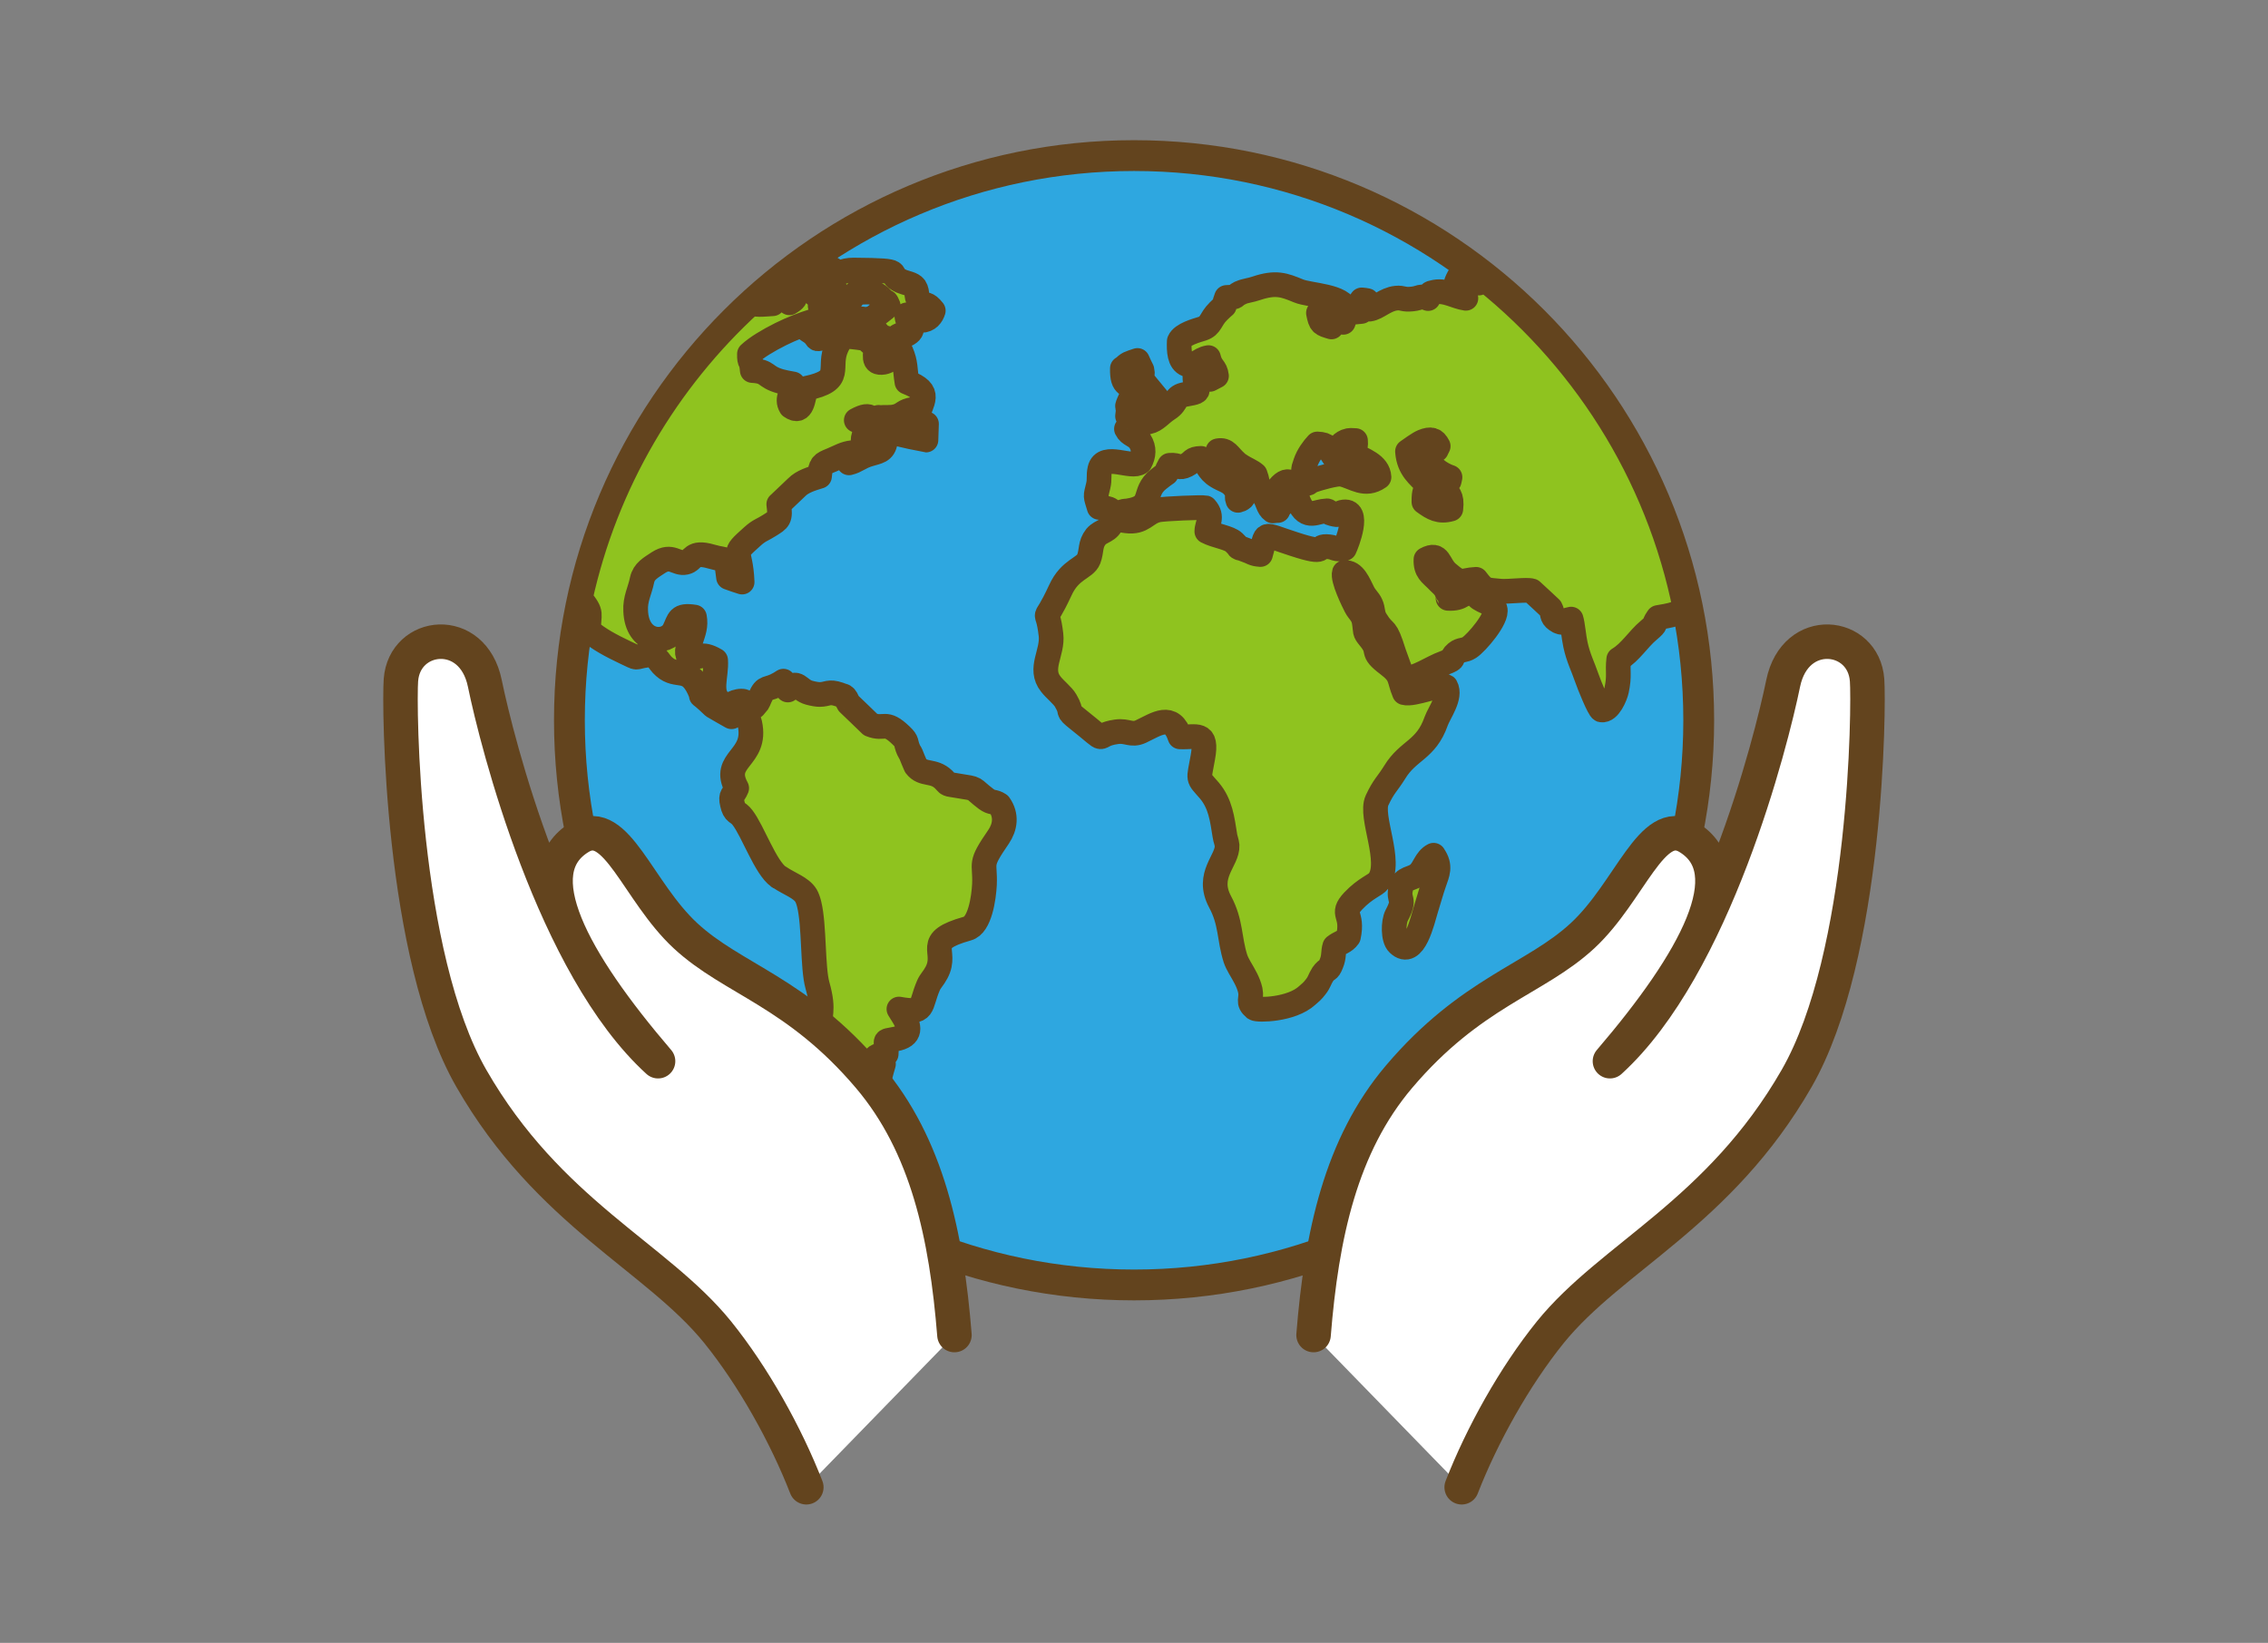
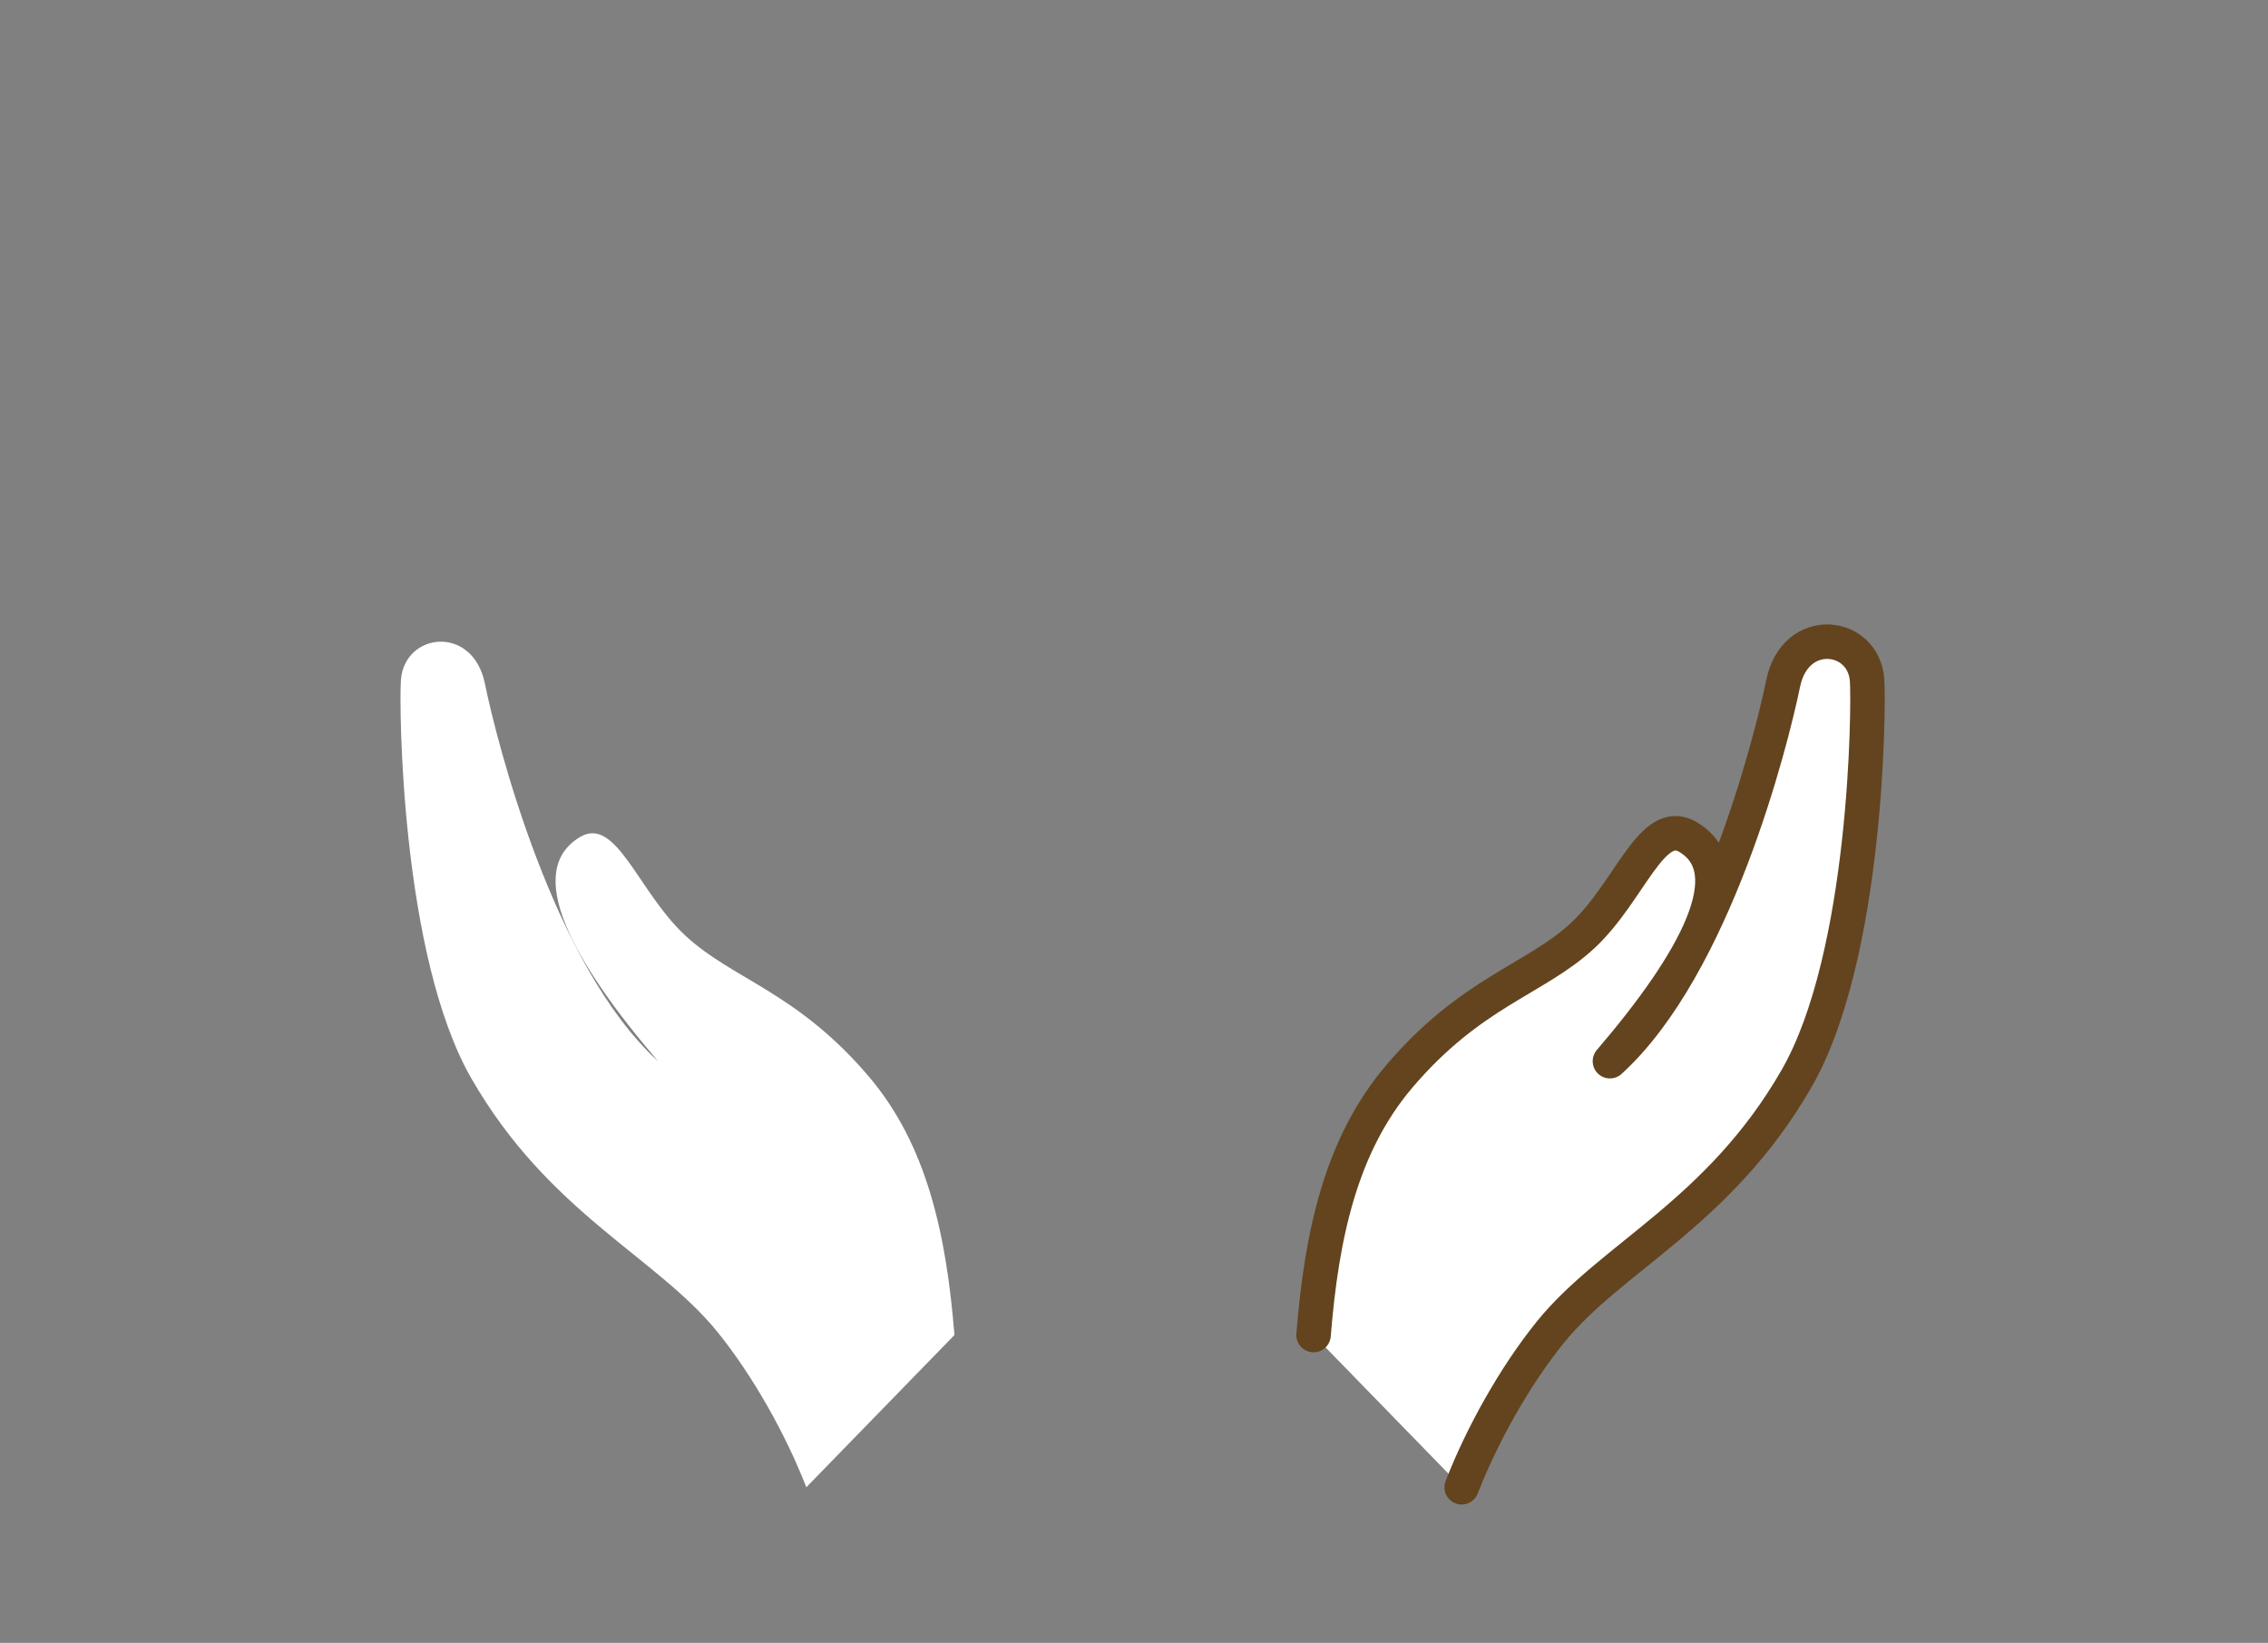
<svg xmlns="http://www.w3.org/2000/svg" id="_レイヤー_1" data-name="レイヤー 1" viewBox="0 0 167.05 121">
  <rect x="0" y="0" width="167.05" height="121" fill="#808080" stroke="none" />
  <defs>
    <style>
      .cls-1 {
        stroke-width: 2.54px;
      }

      .cls-1, .cls-2 {
        fill: none;
      }

      .cls-1, .cls-3, .cls-4 {
        stroke: #63441e;
      }

      .cls-1, .cls-4 {
        stroke-linecap: round;
        stroke-linejoin: round;
      }

      .cls-2, .cls-5 {
        stroke-width: 0px;
      }

      .cls-3 {
        fill: #2ea7e0;
        stroke-miterlimit: 10;
        stroke-width: 2.27px;
      }

      .cls-3, .cls-4 {
        fill-rule: evenodd;
      }

      .cls-4 {
        fill: #8fc31f;
        stroke-width: 1.82px;
      }

      .cls-5 {
        fill: #fff;
      }
    </style>
  </defs>
-   <rect class="cls-2" width="167.05" height="121" />
  <g>
-     <path class="cls-3" d="M83.53,11.46c22.97,0,41.59,18.62,41.59,41.59s-18.62,41.59-41.59,41.59-41.59-18.62-41.59-41.59S60.56,11.46,83.53,11.46h0Z" />
-     <path class="cls-4" d="M109.33,20.58c7.73,6.2,13.21,15.1,14.98,25.27-.13-.19-.25-.45-.38-.82-.81.27-.84.29-1.8.45l-.04.06c-.38.54.02.31-.65.88-.8.67-1.32,1.59-2.21,2.13-.11.95.08,1.16-.16,2.29-.09.42-.56,1.54-1.11,1.45-.17-.03-.91-1.85-1.08-2.35-.29-.85-.63-1.48-.84-2.46-.12-.52-.2-1.52-.32-1.88-.57.08-.55.45-1.09.06-.39-.28-.21-.45-.43-.86-.45-.43-.92-.85-1.38-1.28-.36-.12-1.74.08-2.33.02-1.05-.1-1.14-.03-1.77-.87-1.11.05-1.01.47-2.09-.46-.71-.6-.57-1.56-1.6-1.01-.04.87.39,1.07.77,1.47.28.31.63.52.77.94.01.01.08.41.09.46,1,.06,1.24-.41,1.78-.82.53.5.01.59.79.98.61.31.49.13.89.63.2.67-1.37,2.49-1.89,2.83-.4.26-.61.11-.97.4-.53.45.07.38-.86.73-1,.36-1.98,1.13-3.04,1.19-.23-.62-.45-1.25-.68-1.88-.67-2.14-.64-1.31-1.32-2.42-.32-.48-.19-.79-.4-1.22-.15-.32-.37-.46-.57-.85-.31-.61-.66-1.56-1.37-1.46-.15.48.65,2.1.85,2.49.2.39.52.57.61,1.13.13.78-.03.68.4,1.2.89,1.08-.04.89,1.35,1.94,1.04.79.77,1.02,1.21,2.08.68.19,2.7-.71,3.05-.45.41.74-.48,1.91-.71,2.55-.75,2.14-2.05,2.11-3.05,3.75-.55.89-.8,1-1.3,2.07-.57,1.2,1.16,4.54.12,5.94-.23.32-.96.51-1.88,1.48-.97,1.05.03.87-.35,2.63-.29.41-.65.43-1.01.72-.13.41-.03.74-.25,1.26-.24.62-.28.29-.63.79-.25.39-.23.55-.52.92-.25.33-.39.43-.63.64-1.16,1.07-3.65,1.1-3.86.95-.59-.5-.19-.63-.33-1.33-.14-.62-.47-1.14-.74-1.61l-.03-.05c-.13-.23-.25-.46-.32-.67-.48-1.51-.31-2.66-1.14-4.2-1.05-1.98.58-3.02.52-4.14-.03-.3-.13-.48-.16-.72-.2-1.24-.32-2.34-1.14-3.32-.91-1.05-.79-.68-.49-2.42.37-1.99-.48-1.48-1.68-1.54-.59-1.81-1.73-.93-2.88-.39-.72.33-.99-.1-1.8.02-1.81.25-.39,1.02-2.81-.9-1.01-.8-.33-.39-.93-1.4-.2-.36-.81-.84-1.09-1.21-.92-1.15.17-2.31.01-3.64-.28-2.45-.68-.32.69-3.28.72-1.58,1.81-1.59,2.09-2.29.24-.63.08-1.08.53-1.65.4-.47.97-.37,1.2-1.11.32-.91-.29-1.02-.96-1.05-.28-.95-.28-.71-.07-1.59.12-.49.01-.73.12-1.22.27-1.23,2.36,0,2.96-.51.28-.52.32-1.03,0-1.54-.33-.5-.77-.44-1-.92.51-.34.13-.04.57-.14.52-.12.45-.27,1.06-.38.55-.11.89-.61,1.43-.95.76-.49.4-.93,1.32-1.08,1.48-.26.52-.21.68-1.59.22-.08.44-.18.65-.28.47.61-.12.36.44.77.15-.08.32-.17.48-.25-.08-.66-.39-.53-.59-1.35-.73.12-1,.74-1.58.51-.57-.21-.6-1.03-.57-1.72.21-.51,1.28-.79,1.69-.92.67-.22.57-.67,1.19-1.28.8-.8.21.01.6-1.02.88-.03.47-.06.99-.33h.03s.05-.03.05-.03c.31-.14.71-.17,1.11-.31,1.46-.49,2.06-.25,3.13.19.83.34,3.32.35,3.5,1.4-.6.63-1.17.17-2.04.22.16.81.23.81.96,1.03.12-.38-.05-.23.15-.48.24.05.48.1.72.14.24-.82.52-.7,1.33-.8-.13-.57-.28-.41.03-.85.84.09.16.01.57.68.59-.08,1.16-.73,1.97-.81.51-.05.48.14,1.2.06.59-.06.56-.28,1.15-.03.21-.39,0-.38.52-.48.8-.14,1.49.35,2.26.46-.57-.7-1.12-.57-.41-1.74.89-.18.97-.05,1.36.62.22-.12.31-.25.42-.31h0ZM42.74,44.08c1.87-8.52,6.36-16.07,12.58-21.75.48.17,1.12.06,1.6.04.17-.32.28-.6.59-.71.12-.04.27-.05.47-.04.03.16.07.32.11.48,0,.01.03.12.01.1.01-.02.03.06.04.1.84-.49.13-.5.59-1.39-.71-.14-.61-.05-1.05-.5.43-.47,1.25-.63,1.86-.59-.04.43-.24.42-.08.78.48-.3.81-1.1,1.58-.95.15.11.32.2.48.3-.4.37-1,.39-1.52.61-.23,2.31.73.37.41,1.96.57-.04,1.13-.46,1.34-.88-.21-.28-.52-.28-.69-.61.13-.43.42-.75.83-.94.27-.13.6-.2.97-.2,4.23.03,2.22.22,3.53.82.29.13.81.19.99.45.27.41.01.79.44,1.11.37.28.43-.01.92.61-.11.35-.36.71-.88.72-.72.01-.29-.48-1.07-.41.01.72.73,1,.07,1.4-.59.35-.21-.13-.65.12-.01.01-.05.03-.07.04-.03.02-.05.05-.07.07-.08.09-.15.16-.21.24-1.07-.29-.86-.16-1.5-.86-.24-.27-.28-.33-.71-.3-.27,0-.61.13-.87-.11.52-.65.77-.02,1.53-.41.13-.06.97-.71,1.11-.86-.23-.51-.03-.09-.36-.42-.75-.76-.96-.57-1.97-.57-.47.55-.83,1.22-1.34,1.52-.31.18-.68.22-1.17.01.23.92.81.21.87,1.32-.39-.08-.59-.27-.99-.13-.85.32-.09.29-.03.46,0,.01.4.05,0,.2-.44.16-.07-.09-.92-.59.12-.21.24-.44.36-.66-.69.21-1.56.55-2.37.95-.92.46-1.79.98-2.3,1.46-.01.8.13.27.21,1.22,1.24.07.84.45,2.08.8.24.06.55.13.92.19,0,.6-.53,1.05-.16,1.66.87.61.89-.58,1.11-1.33,2.93-.61,1.52-1.47,2.28-3.09.11-.24.27-.5.51-.77.23.01,1.14.11,1.34.15.67.12.31.28,1.03.6-.01.58-.31,1.32.55,1.18.65-.12.51-.63,1.3-.76.36.84.27,1.21.43,2.22,1.92.75,1.07,1.35.69,2.75.24.12.49.22.75.33-.01.41-.03.8-.04,1.19-.04,0-2.05-.44-2.18-.48.31-.88.87-.88,1.23-1.78-.72.13-.67.35-1.19.51-.47.14-.83.04-1.32.11-.17.58-.01-.5.04.23.03.28.16.01-.03.31-.67-.31-.44-1.03-1.68-.36.28.13.56.25.85.36-.04.82-.11.2-.28.75-.43,1.4,1.16.53,1.57.46-.11.74-.56.74-1.2.94-.71.21-.92.5-1.48.63,0-.88-.13-.14.25-.75-.56.05-.97.31-1.5.53l-.05.02c-.68.28-.79.32-.87,1.19-.59.18-1.26.38-1.68.81-.41.39-.83.79-1.23,1.17-.04.03-.07.06-.09.08.15,1.1,0,1.12-.67,1.55-.56.36-.75.35-1.26.81-1.66,1.49-.87.8-.77,3.37-.35-.11-.68-.22-1-.34-.25-1.71.09-1.14-1.28-1.54-1.48-.43-1.28.3-1.89.43-.68.15-1.01-.62-2,.02-.55.37-1.06.62-1.2,1.28-.16.8-.52,1.39-.47,2.27.09,2.4,2.28,2.54,2.84,1.42.37-.75.28-1.15,1.49-.96.12.64-.07,1.11-.23,1.6-.11.29-.4.81-.25,1.21.87.35.89-.31,2.04.37.08,1.14-.52,2.42.36,3.08.68.5.72.05,1.32-.05.67-.12.55.3,1.16.39.35-.43.2-.16.43-.68.4-.91.51-.48,1.45-1.03.09-.05.17-.11.27-.17.11.22.23.44.33.65.69-.82.77-.02,1.57.2.34.09.59.13.78.13.58,0,.64-.27,1.43,0,.09.04.21.08.32.11.01,0,.05.02.05.04.01.01.05.04.07.05.13.15.15.3.25.46.55.52,1.09,1.05,1.62,1.56,1.05.42,1.05-.36,2.25.8.51.48.28.47.56,1.09.04.1.12.19.17.31.11.29.23.56.35.84.55.72,1.29.27,2.05,1,.44.43.11.3,1.08.47,1.51.24.92.11,2.06.97.44.32.55.14.96.41.57.8.43,1.66-.05,2.37-1.48,2.15-.97,1.8-1.04,3.51-.05.98-.33,3.01-1.25,3.25-3.34.94-1.4,1.59-2.28,3.24-.25.47-.44.59-.6.96-.67,1.56-.2,2.08-2.17,1.73.19.33.07.11.25.4.58.91.68,1.59-.52,1.81-1,.19-.57,0-.67,1.11-.39.16-.56,0-.81.26.35.64.03.11.61.47-.11.35-.19.69-.28,1.03-.23.83-.29.06-.37,1.03.35.16.59.13.89.54-.04.32-.36,1.19-.45,1.69.49.74.89,1.52,1.94,1.6-.01.62.13.55-.4.68-.45.11-1.41-.32-1.81-.53-.69-.37-1.33-.86-1.8-1.57-.27-.39-.16-.2-.44-.58-.51-.65-.31-.95-.45-1.39-.08-.26-.49-.53-.32-1.36.04-.23.41-1.35-.04-1.16-.45.18.35.11-.28.41-.15-.41-.27-1-.35-1.5-.16-.84-.36-.87-.45-1.39-.2-1.18.31-1.31-.25-3.29-.37-1.31-.22-4.39-.61-5.98-.06-.25-.14-.47-.23-.63-.36-.6-1.24-.87-1.94-1.35-.04,0-.07-.02-.08-.04-.97-.68-1.89-3.36-2.66-4.36-.36-.48-.59-.27-.75-1.02-.17-.69.09-.58.32-1.15-1.18-2.17,1.53-2.14.97-4.75-.12-.48-.47-1.15-.76-1.36-.56.25-.29.38-.59.85-.45-.26-.91-.51-1.34-.77-1.37-1.32-.64-.36-1.03-1.23-.83-1.81-1.61-.8-2.6-1.69-.44-.37-.52-.96-1.25-.85-1.1.15-.49.32-1.64-.21-.97-.46-1.98-.99-2.66-1.61-.04-1.29.36-1.17-.63-2.36h0ZM55.77,21.92c.25-.22.51-.44.76-.66l.02.04c.05.08.09.08.15.31-.67.16-.67.28-.93.31h0ZM91.36,34.29c.37.24.82.41,1.09.65.35.95-.09.49.59,1.48.39.53.31.92.71,1.21.73-.1.09.12.55-.33.08-.09.31-.35.37-.46-.24-.36-.39-.39-.6-.77.82-1.1,1.18-.47,1.38.26.52,2.01,1.32,1.43,1.98,1.33.68-.1.09.02.71.18.59.15.31,0,.72-.11,1.4-.34.32,2.37.17,2.67-.76.1-.61-.07-1.16-.13-1.1-.12.07.66-2.54-.19-2.5-.8-1.97-.98-2.49.76-.57-.04-.55-.15-1.08-.33-.2-.08-.32-.12-.4-.14h-.03c-.21-.08,0-.02-.44-.43-.39-.36-1.33-.45-2-.8,0-.58.51-1.05-.11-1.74-.2-.05-3.04.06-3.49.16-.92.19-1.08.97-2.34.8-.69-.1-.45-.03-.63-.44.23-.22,0-.11.39-.24.15-.05.2-.03.35-.05,2.05-.31,1-1.34,2.28-2.34,1.07-.85.23.01.81-1.02.72-.06.63.29,1.24-.01.51-.26.35-.48,1.07-.5.64.64.51,1.02,1.54,1.51.41.19.67.3.93.65.48.68.07.46.25.93.04-.02.09-.04.15-.06h.03c.56-.28-.28-.36.63-1.16-.27-.19-.46-.33-.63-.42h-.03c-.71-.43-.43-.05-1.33-1.18-.24-.32-.31-.34-.29-.83.65-.12.77.35,1.36.87.08.08.17.14.27.2l.03.02h0ZM105.59,62.99c-.58.3-.67.98-1.1,1.36-.48.44-1.12.24-1.31,1.05-.24,1.01.4.7-.31,2.03-.25.49-.27,1.72.12,2.08,1.16,1.12,1.78-1.71,2.05-2.59.2-.63.39-1.34.6-1.93.21-.63.52-1.18-.05-1.99h0ZM103.67,33.25c.09,1.3.86,1.8,1.41,2.4-.07.62-.21.46-.2,1.32.65.47,1.13.76,1.98.52.12-1.05-.21-.99-.53-1.71.05-.09.2-.19.23-.21.24-.32.12.13.24-.42-.63-.2-1.64-.84-1.72-1.68.31-.24.21-.1.44-.24.49-.32.12.17.41-.37-.25-.49-.53-.58-1.14-.33-.27.11-.97.61-1.12.72h0ZM98.22,33.59c-.41-.58-.39-.86-1.19-.89-.32.34-.69.85-.87,1.38-.27.79-.08.25-.05,1.1-.01.03,0,.08,0,.11-.01.51-.13-.1-.05.37.63-.13.15-.12.61-.27.44-.15,1.78-.55,2.17-.46.92.21,1.69.94,2.73.21-.05-.93-1.17-1.28-1.94-1.69.04-.85.27-.18.21-1-.27-.01-.43-.05-.68.05-.6.27-.27.34-.27.44.03.46.6-.1-.01.47-.17.15-.45.15-.67.17h0ZM82.67,27.13c-.03,1.49.49.99.99,1.73-.23.63-.27.14-.52.79-.23.54.05.05-.09,1,.39.02.96-.12,1.47-.16.72-.06.71-.13.96-.86-.4-.49-.8-.98-1.21-1.47-.52-.79,0-.25-.16-.91-.12-.23-.23-.47-.33-.7-.69.24-.63.17-1.09.59h0Z" />
    <g>
      <g>
        <path class="cls-5" d="M107.66,109.54c1.49-3.83,3.89-8.15,6.53-11.42,4.5-5.56,12.44-8.77,18.14-18.69,5.21-9.06,5.33-27.53,5.19-29.34-.26-3.52-5.29-4.1-6.18.24-.89,4.34-5.06,20.82-12.76,27.83,6.32-7.38,9.94-14,5.75-16.51-2.67-1.59-4.26,4.01-7.76,7.26-3.49,3.24-8.22,4.14-13.53,10.4-4.29,5.06-5.7,11.68-6.29,19.02" />
        <path class="cls-1" d="M107.66,109.54c1.49-3.83,3.89-8.15,6.53-11.42,4.5-5.56,12.44-8.77,18.14-18.69,5.21-9.06,5.33-27.53,5.19-29.34-.26-3.52-5.29-4.1-6.18.24-.89,4.34-5.06,20.82-12.76,27.83,6.32-7.38,9.94-14,5.75-16.51-2.67-1.59-4.26,4.01-7.76,7.26-3.49,3.24-8.22,4.14-13.53,10.4-4.29,5.06-5.7,11.68-6.29,19.02" />
      </g>
      <g>
        <path class="cls-5" d="M59.39,109.54c-1.49-3.83-3.89-8.15-6.53-11.42-4.5-5.56-12.44-8.77-18.14-18.69-5.21-9.06-5.33-27.53-5.19-29.34.26-3.52,5.29-4.1,6.18.24.89,4.34,5.06,20.82,12.76,27.83-6.32-7.38-9.94-14-5.75-16.51,2.67-1.59,4.26,4.01,7.76,7.26,3.49,3.24,8.22,4.14,13.53,10.4,4.29,5.06,5.7,11.68,6.29,19.02" />
-         <path class="cls-1" d="M59.39,109.54c-1.49-3.83-3.89-8.15-6.53-11.42-4.5-5.56-12.44-8.77-18.14-18.69-5.21-9.06-5.33-27.53-5.19-29.34.26-3.52,5.29-4.1,6.18.24.89,4.34,5.06,20.82,12.76,27.83-6.32-7.38-9.94-14-5.75-16.51,2.67-1.59,4.26,4.01,7.76,7.26,3.49,3.24,8.22,4.14,13.53,10.4,4.29,5.06,5.7,11.68,6.29,19.02" />
      </g>
    </g>
  </g>
</svg>